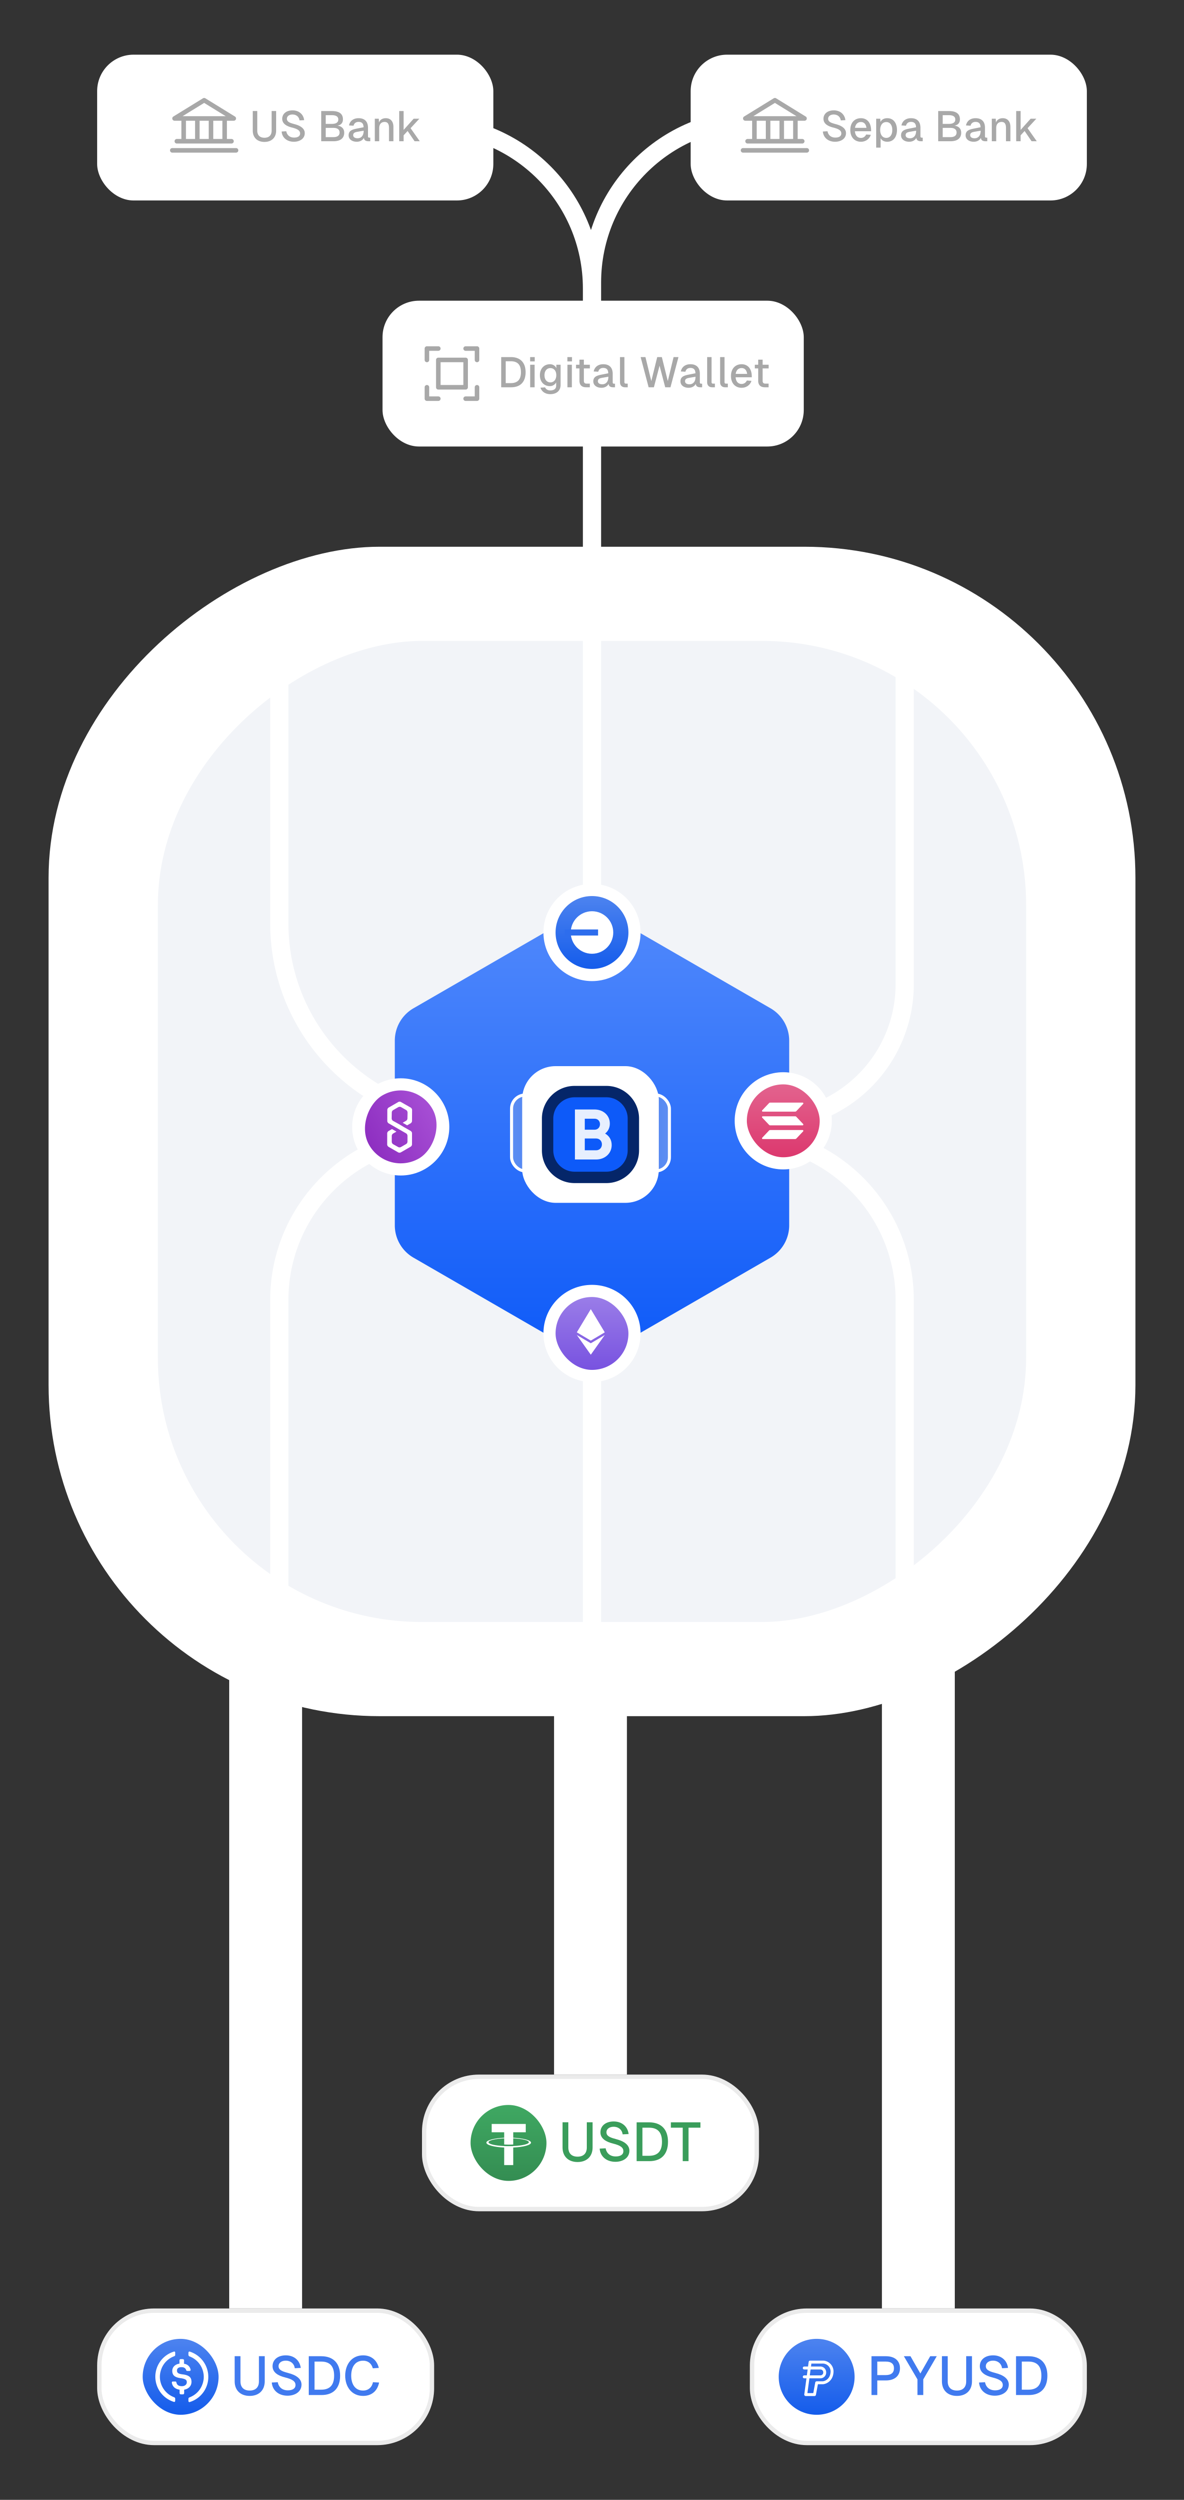
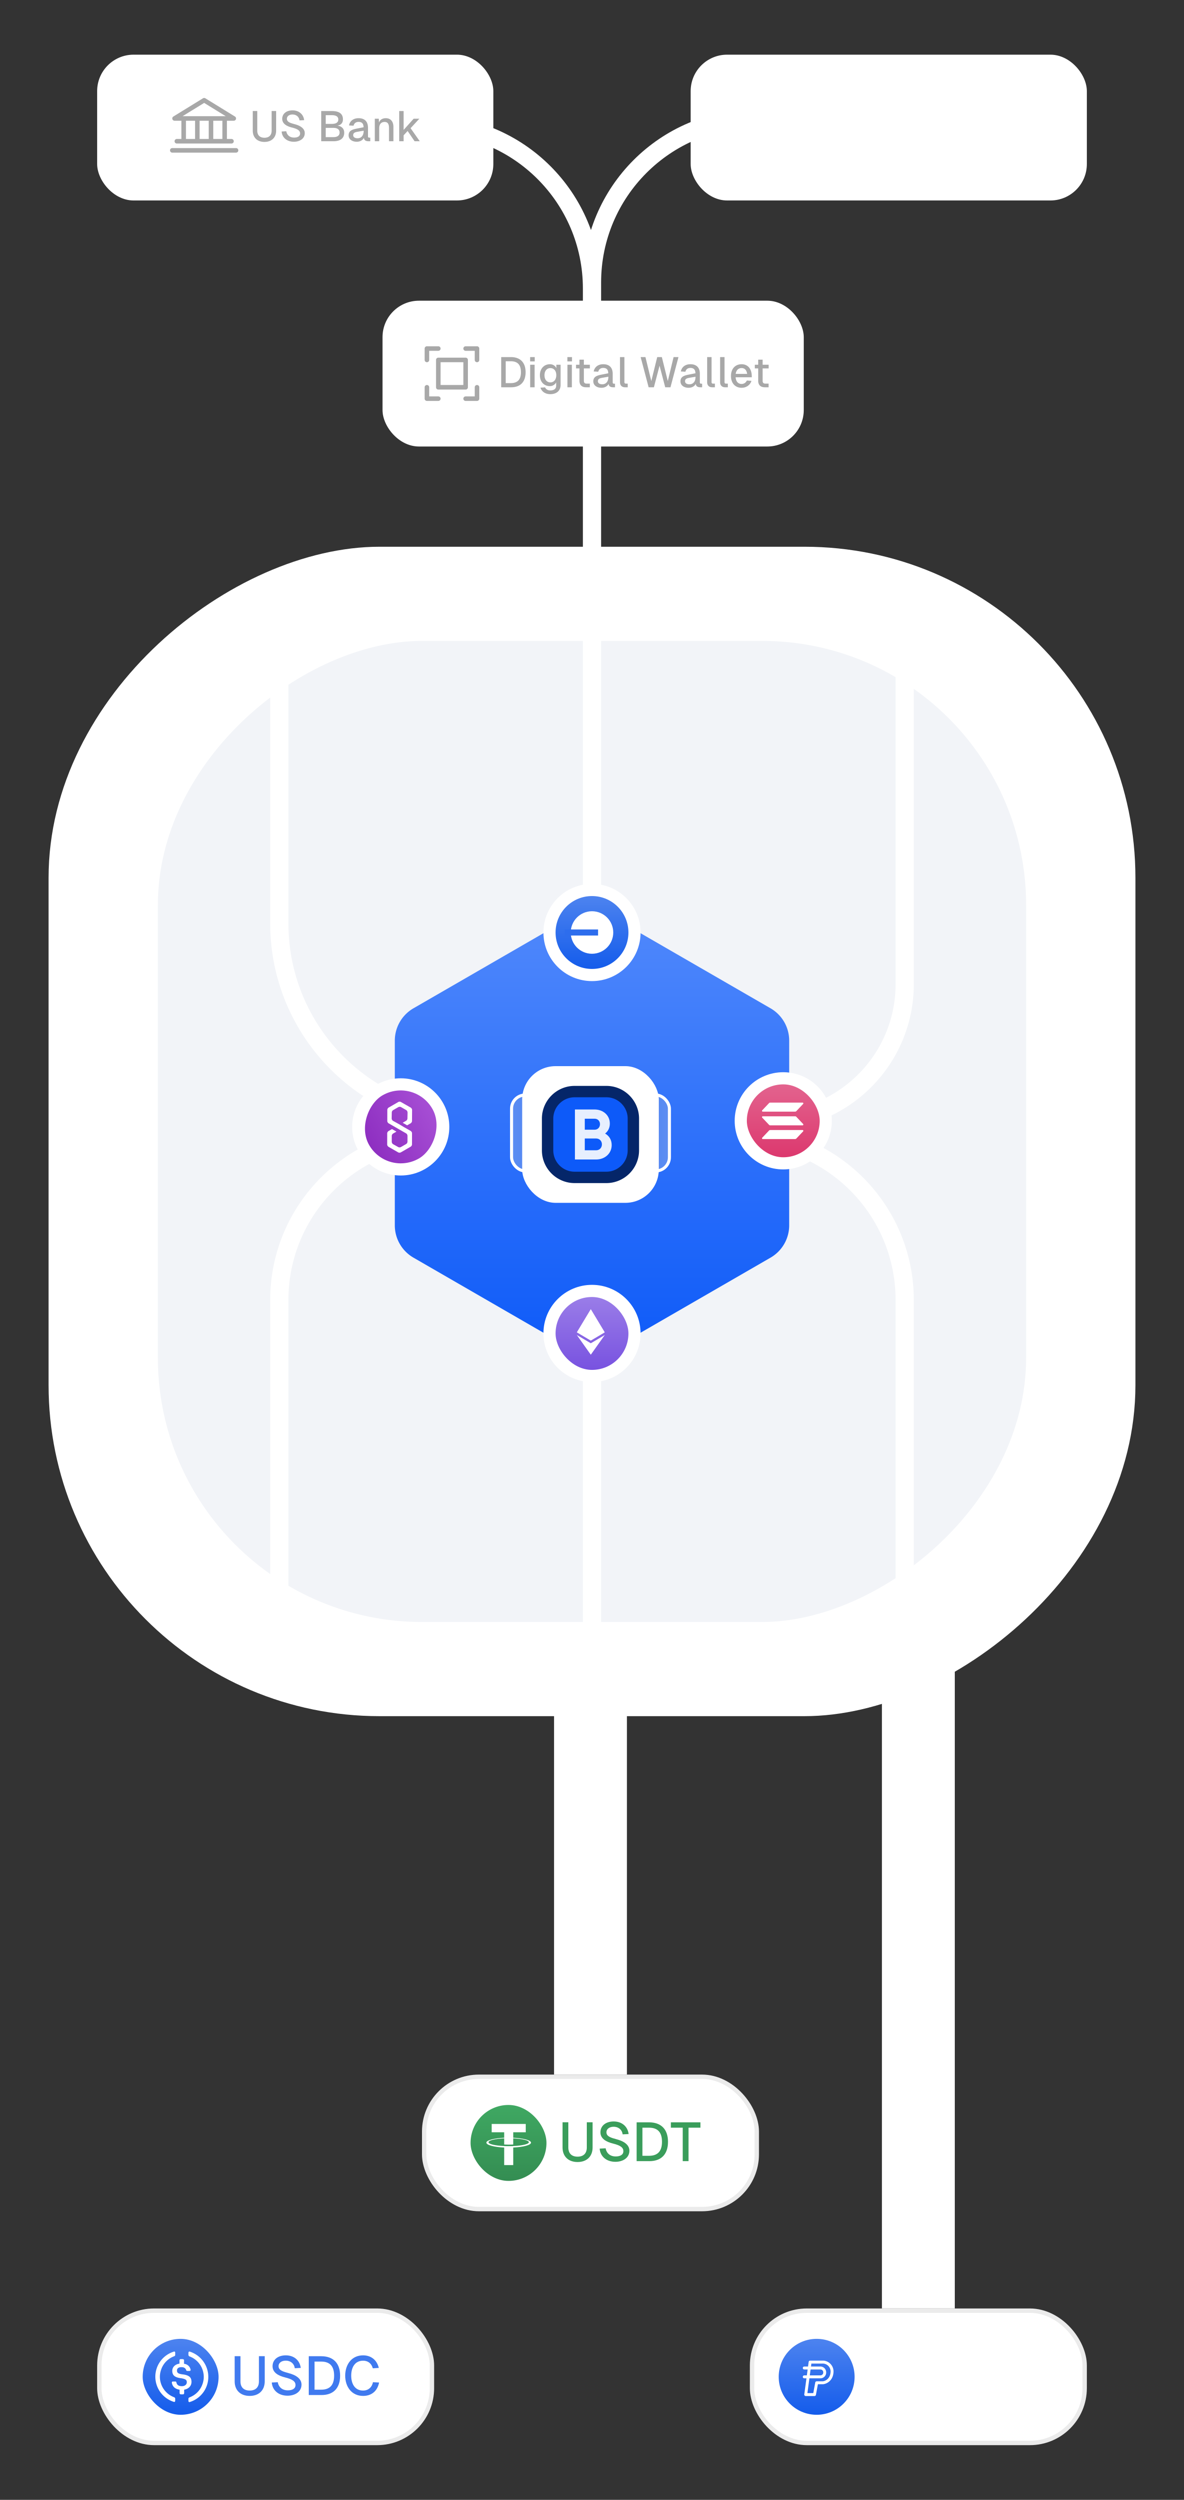
<svg xmlns="http://www.w3.org/2000/svg" width="390" height="823" fill="none">
  <rect width="100%" height="100%" fill="#333333" stroke="none" />
  <rect width="385" height="358" x="374" y="180" fill="#fff" rx="109" transform="rotate(90 374 180)" />
  <rect width="323" height="286" x="338" y="211" fill="#F2F4F8" rx="87" transform="rotate(90 338 211)" />
  <path stroke="#fff" stroke-width="6" d="M157 369c-35.899 0-65-29.101-65-65v-99m54 169c-29.823 0-54 24.177-54 54v104m103-327v116m0 118v116m49-181c29.823 0 54 24.177 54 54v104m-45-163c24.853 0 45-20.147 45-45V205" />
  <path fill="url(#a)" d="M188.854 301.548a12.296 12.296 0 0 1 12.292 0l52.66 30.404a12.29 12.29 0 0 1 6.146 10.645v60.806a12.29 12.29 0 0 1-6.146 10.645l-52.66 30.404a12.296 12.296 0 0 1-12.292 0l-52.66-30.404a12.29 12.29 0 0 1-6.146-10.645v-60.806a12.29 12.29 0 0 1 6.146-10.645l52.66-30.404Z" />
  <rect width="25" height="25" x="193.5" y="385.5" fill="url(#b)" stroke="#fff" rx="4.5" transform="rotate(-180 193.5 385.5)" />
  <rect width="25" height="25" x="195.5" y="360.5" fill="url(#c)" stroke="#fff" rx="4.5" />
  <rect width="45" height="45" x="172" y="351" fill="#fff" rx="11" />
  <path fill="#0D5AF9" d="M200.554 359.891h-12.083a7.568 7.568 0 0 0-7.568 7.568v12.083a7.569 7.569 0 0 0 7.568 7.568h12.083a7.568 7.568 0 0 0 7.568-7.568v-12.083a7.568 7.568 0 0 0-7.568-7.568Z" />
  <path fill="#052669" fill-rule="evenodd" d="M189.277 389.5h10.446c5.944 0 10.777-4.836 10.777-10.777v-10.446c0-5.944-4.836-10.777-10.777-10.777h-10.446c-5.944 0-10.777 4.833-10.777 10.777v10.446c0 5.944 4.836 10.777 10.777 10.777Zm-7.03-21.223c0-3.877 3.156-7.03 7.03-7.03h10.446c3.877 0 7.03 3.156 7.03 7.03v10.446c0 3.877-3.156 7.03-7.03 7.03h-10.446c-3.877 0-7.03-3.156-7.03-7.03v-10.446Zm-.183 17.693a10.2 10.2 0 0 1-3.016-7.247v-10.446c0-5.642 4.587-10.229 10.229-10.229h10.446a10.194 10.194 0 0 1 0-.001h-10.446c-5.642 0-10.23 4.588-10.23 10.23v10.446a10.2 10.2 0 0 0 3.017 7.247Zm23.019-23.044a7.554 7.554 0 0 1 2.218 5.351v10.446c0 4.18-3.401 7.578-7.578 7.578h-10.446 10.446c4.177 0 7.578-3.398 7.578-7.578v-10.446a7.554 7.554 0 0 0-2.218-5.351Z" clip-rule="evenodd" />
  <path fill="#E7EFFE" d="M201.489 376.957c0 2.822-2.279 4.776-5.127 4.776h-6.985v-16.465h6.491c2.773 0 5.008 1.882 5.008 4.633 0 1.412-.588 2.516-1.553 3.294 1.317.753 2.163 2.047 2.163 3.762h.003Zm-8.867-8.654v3.623h3.246c1.01 0 1.763-.775 1.763-1.811 0-1.037-.73-1.812-1.763-1.812h-3.246Zm5.645 8.441c0-1.104-.801-1.928-1.905-1.928h-3.74v3.882h3.74c1.104 0 1.905-.824 1.905-1.954Z" />
  <circle cx="258" cy="369" r="16" fill="#fff" />
  <circle cx="132" cy="371" r="16" fill="#fff" />
  <circle cx="195" cy="439" r="16" fill="#fff" />
  <circle cx="195" cy="307" r="16" fill="#fff" />
  <rect width="24" height="24" x="246" y="357" fill="url(#d)" rx="12" />
  <path fill="#fff" d="m264.551 372.461-2.248 2.376a.526.526 0 0 1-.382.163h-10.66a.257.257 0 0 1-.191-.433l2.251-2.375a.515.515 0 0 1 .38-.163h10.66a.262.262 0 0 1 .239.154.253.253 0 0 1-.049.278Zm-2.248-4.783a.515.515 0 0 0-.382-.164h-10.66a.257.257 0 0 0-.191.433l2.251 2.375a.526.526 0 0 0 .38.164h10.66a.263.263 0 0 0 .239-.155.261.261 0 0 0 .018-.146.26.26 0 0 0-.067-.132l-2.248-2.375Zm-11.042-1.707h10.66a.533.533 0 0 0 .382-.163l2.248-2.375a.26.26 0 0 0 .067-.132.26.26 0 0 0-.114-.259.27.27 0 0 0-.143-.042h-10.66a.526.526 0 0 0-.38.163l-2.25 2.376a.253.253 0 0 0 .047.39.26.26 0 0 0 .143.042Z" />
  <rect width="24" height="24" x="183" y="427" fill="url(#e)" rx="12" />
  <path fill="#fff" d="m190 438.639 4.604-7.639v.004l.001-.004 4.603 7.638.002.001-4.603 2.721v-.001l-.002.001-.001-.001v.001L190 438.639Z" />
  <path fill="#fff" d="M194.604 445.997V446L190 439.512l4.604 2.72v.002l.001-.002 4.607-2.72-4.607 6.488-.001-.003Z" />
  <rect width="24" height="24" x="136.393" y="354.607" fill="url(#f)" rx="12" transform="rotate(60 136.393 354.607)" />
  <path fill="#fff" d="M135.717 373.116c-.001-.311-.175-.611-.463-.802l-2.183-1.235-1.435-.865-2.163-1.201c-.269-.157-.443-.458-.463-.803l.038-1.938a.942.942 0 0 1 .47-.806l1.671-.965a.952.952 0 0 1 .933-.004l1.665.955c.269.157.442.458.463.802l-.039 1.939a.938.938 0 0 1-.47.806l-1.102.637 1.468.845 1.136-.655a.955.955 0 0 0 .47-.807l.026-3.58c-.001-.311-.175-.612-.463-.802l-3.186-1.815a.848.848 0 0 0-.899-.015l-3.141 1.813a.952.952 0 0 0-.47.806l-.007 3.614c.002.311.175.612.463.802l2.131 1.221 1.468.846 2.13 1.221c.269.156.442.457.463.802l-.005 1.919a.942.942 0 0 1-.47.806l-1.671.965a.954.954 0 0 1-.933.004l-1.645-.922c-.269-.157-.443-.458-.464-.802l.006-1.919a.941.941 0 0 1 .47-.807l1.069-.617-1.468-.845-1.103.636a.952.952 0 0 0-.47.806l-.007 3.614c.002.311.175.612.463.802l3.133 1.801a.945.945 0 0 0 .934-.004l3.173-1.833a.95.95 0 0 0 .47-.806l.007-3.614Z" />
  <path fill="url(#g)" d="M183 307c0-6.627 5.373-12 12-12s12 5.373 12 12-5.373 12-12 12-12-5.373-12-12Z" />
  <circle cx="195" cy="307" r="7" fill="#fff" />
  <path fill="#2D6DED" d="M186 306h11v2h-11z" />
  <path stroke="#fff" stroke-width="6" d="M249 39c-29.823 0-54 24.177-54 54v109M141 41c29.823 0 54 24.177 54 54v104" />
-   <path fill="#fff" d="M75.5 549h24v211h-24z" />
  <rect width="109.557" height="43.557" x="32.721" y="760.721" fill="#fff" rx="18.035" />
  <rect width="109.557" height="43.557" x="32.721" y="760.721" stroke="#EBEBEB" stroke-width="1.443" rx="18.035" />
  <rect width="25" height="25" x="47" y="770" fill="url(#h)" rx="12.5" />
  <path fill="#fff" d="M57.426 789.244c-3.77-1.349-5.704-5.539-4.302-9.249.725-2.023 2.32-3.564 4.302-4.287.193-.096.29-.24.29-.481v-.675c0-.192-.097-.337-.29-.385-.049 0-.145 0-.194.048a8.647 8.647 0 0 0-5.655 10.886 8.68 8.68 0 0 0 5.656 5.636c.193.097.386 0 .434-.192.049-.048.049-.097.049-.193v-.674c0-.145-.145-.338-.29-.434Zm5.123-15.029c-.193-.096-.386 0-.435.193-.048.048-.048.096-.048.193v.674c0 .193.145.385.29.482 3.77 1.348 5.704 5.539 4.302 9.248-.725 2.023-2.32 3.565-4.302 4.287-.193.097-.29.241-.29.482v.674c0 .193.097.338.29.386.048 0 .145 0 .193-.048a8.649 8.649 0 0 0 5.656-10.887 8.75 8.75 0 0 0-5.656-5.684Z" />
  <path fill="#fff" d="M63.08 784.186c0-1.686-1.015-2.264-3.045-2.505-1.45-.193-1.74-.578-1.74-1.252 0-.675.483-1.108 1.45-1.108.87 0 1.353.289 1.595 1.011a.363.363 0 0 0 .338.241h.774a.33.33 0 0 0 .338-.337v-.048a2.411 2.411 0 0 0-2.175-1.975v-1.156c0-.193-.145-.337-.387-.386h-.725c-.193 0-.338.145-.386.386v1.108c-1.45.192-2.369 1.156-2.369 2.36 0 1.59.967 2.216 2.997 2.457 1.353.241 1.788.53 1.788 1.3 0 .771-.677 1.301-1.595 1.301-1.257 0-1.692-.53-1.837-1.253-.048-.192-.193-.289-.338-.289h-.822a.33.33 0 0 0-.338.338v.048c.193 1.204.967 2.071 2.562 2.312v1.156c0 .193.145.337.386.385h.725c.194 0 .339-.144.387-.385v-1.156c1.45-.241 2.417-1.252 2.417-2.553Z" />
  <path fill="#407AEF" d="M87.196 784c0 2.934-1.908 4.788-4.95 4.788-3.042 0-4.95-1.854-4.95-4.788v-8.298h1.908V784c0 1.944 1.098 3.024 3.042 3.024 1.944 0 3.042-1.08 3.042-3.024v-8.298h1.908V784Zm4.29.27c.306 1.602 1.44 2.682 3.33 2.682 1.512 0 2.52-.576 2.52-1.746 0-1.206-1.026-1.908-3.42-2.502-2.268-.558-4.14-1.62-4.14-3.69 0-2.196 1.8-3.582 4.374-3.582 2.772 0 4.626 1.728 4.914 4.14l-1.962.108c-.216-1.512-1.35-2.502-2.988-2.502-1.368 0-2.376.72-2.358 1.854.018 1.422 1.746 1.818 3.24 2.232 2.448.63 4.32 1.818 4.32 3.798 0 2.394-2.178 3.654-4.608 3.654-2.898 0-4.986-1.71-5.184-4.338l1.962-.108Zm14.301-8.55c3.996 0 6.246 2.304 6.246 6.408 0 4.086-2.196 6.372-6.138 6.372h-4.194v-12.78h4.086Zm-2.178 11.016h2.178c2.862 0 4.266-1.512 4.266-4.608 0-3.132-1.404-4.644-4.266-4.644h-2.178v9.252Zm21.258-2.358c-.486 2.592-2.286 4.41-5.274 4.41-3.708 0-5.886-2.952-5.886-6.66 0-3.726 2.16-6.696 5.886-6.696 2.79 0 4.608 1.692 5.184 4.14l-1.98.126c-.396-1.494-1.476-2.502-3.204-2.502-2.736 0-3.906 2.268-3.906 4.932 0 2.646 1.188 4.896 3.906 4.896 1.8 0 2.934-1.134 3.258-2.754l2.016.108Z" />
  <path fill="#fff" d="M182.5 554h24v129h-24z" />
  <rect width="109.557" height="43.557" x="139.721" y="683.721" fill="#fff" rx="18.035" />
  <rect width="109.557" height="43.557" x="139.721" y="683.721" stroke="#EBEBEB" stroke-width="1.443" rx="18.035" />
  <rect width="25" height="25" x="155" y="693" fill="url(#i)" rx="12.5" />
  <path fill="#fff" fill-rule="evenodd" d="M169.054 706.529c-.083.007-.515.032-1.478.032-.765 0-1.309-.023-1.5-.032-2.959-.13-5.168-.645-5.168-1.262 0-.616 2.209-1.131 5.168-1.263v2.012c.194.014.748.047 1.514.047.919 0 1.379-.038 1.462-.046v-2.012c2.952.132 5.156.647 5.156 1.262 0 .616-2.203 1.131-5.156 1.262h.002Zm0-2.732v-1.801h4.121v-2.746h-11.22v2.746h4.121v1.8c-3.349.154-5.868.818-5.868 1.613s2.519 1.457 5.868 1.612v5.771h2.978v-5.773c3.341-.154 5.855-.817 5.855-1.611s-2.512-1.457-5.855-1.612v.001Z" clip-rule="evenodd" />
  <path fill="#3A9D5B" d="M195.196 707c0 2.934-1.908 4.788-4.95 4.788-3.042 0-4.95-1.854-4.95-4.788v-8.298h1.908V707c0 1.944 1.098 3.024 3.042 3.024 1.944 0 3.042-1.08 3.042-3.024v-8.298h1.908V707Zm4.29.27c.306 1.602 1.44 2.682 3.33 2.682 1.512 0 2.52-.576 2.52-1.746 0-1.206-1.026-1.908-3.42-2.502-2.268-.558-4.14-1.62-4.14-3.69 0-2.196 1.8-3.582 4.374-3.582 2.772 0 4.626 1.728 4.914 4.14l-1.962.108c-.216-1.512-1.35-2.502-2.988-2.502-1.368 0-2.376.72-2.358 1.854.018 1.422 1.746 1.818 3.24 2.232 2.448.63 4.32 1.818 4.32 3.798 0 2.394-2.178 3.654-4.608 3.654-2.898 0-4.986-1.71-5.184-4.338l1.962-.108Zm14.301-8.55c3.996 0 6.246 2.304 6.246 6.408 0 4.086-2.196 6.372-6.138 6.372h-4.194v-12.78h4.086Zm-2.178 11.016h2.178c2.862 0 4.266-1.512 4.266-4.608 0-3.132-1.404-4.644-4.266-4.644h-2.178v9.252Zm19.107-11.016v1.764h-3.924V711.5h-1.908v-11.016h-3.906v-1.764h9.738Z" />
  <path fill="#fff" d="M290.5 549h24v211h-24z" />
  <rect width="109.557" height="43.557" x="247.721" y="760.721" fill="#fff" rx="18.035" />
  <rect width="109.557" height="43.557" x="247.721" y="760.721" stroke="#EBEBEB" stroke-width="1.443" rx="18.035" />
  <path fill="url(#j)" d="M256.5 782.5c0-6.904 5.596-12.5 12.5-12.5s12.5 5.596 12.5 12.5S275.904 795 269 795s-12.5-5.596-12.5-12.5Z" />
  <path fill="#fff" fill-rule="evenodd" d="M266.368 777.587a.483.483 0 0 1 .475-.42h4.371a3.575 3.575 0 0 1 3.182 2.509c.142.458.191.941.143 1.419-.214 2.827-2.442 3.85-3.605 3.85h-1.524l-.651 3.492a.482.482 0 0 1-.474.397H265.4a.487.487 0 0 1-.461-.349.485.485 0 0 1-.017-.204l.72-5.281h-.716a.485.485 0 0 1-.483-.486c0-.268.214-.486.483-.486h.847l.261-1.944h-1.108a.486.486 0 0 1-.483-.486.48.48 0 0 1 .479-.487h1.24l.206-1.524Zm.634 2.497-.264 1.944h3.473a.931.931 0 0 0 .902-.596.944.944 0 0 0 .062-.376.944.944 0 0 0-.27-.697.928.928 0 0 0-.694-.275h-3.209ZM266.61 783h3.601a1.899 1.899 0 0 0 1.373-.565 1.902 1.902 0 0 0 .552-1.379c0-1.089-.833-1.945-1.925-1.945h-3.076l.128-.972h3.889a2.607 2.607 0 0 1 2.426 2.878c-.166 2.228-1.886 2.956-2.644 2.956h-1.925a.486.486 0 0 0-.474.396l-.646 3.492h-1.937l.658-4.861Z" clip-rule="evenodd" />
-   <path fill="#407AEF" d="M291.8 775.72c2.916 0 4.644 1.476 4.644 3.96 0 2.502-1.728 4.014-4.644 4.014h-2.826v4.806h-1.908v-12.78h4.734Zm-2.826 6.21h2.79c1.782 0 2.7-.756 2.7-2.25 0-1.458-.918-2.196-2.7-2.196h-2.79v4.446Zm8.752-6.21h2.178l3.258 5.688 3.24-5.688h2.16l-4.446 7.632v5.148h-1.908v-5.148l-4.482-7.632Zm22.437 8.28c0 2.934-1.908 4.788-4.95 4.788-3.042 0-4.95-1.854-4.95-4.788v-8.298h1.908V784c0 1.944 1.098 3.024 3.042 3.024 1.944 0 3.042-1.08 3.042-3.024v-8.298h1.908V784Zm4.29.27c.306 1.602 1.44 2.682 3.33 2.682 1.512 0 2.52-.576 2.52-1.746 0-1.206-1.026-1.908-3.42-2.502-2.268-.558-4.14-1.62-4.14-3.69 0-2.196 1.8-3.582 4.374-3.582 2.772 0 4.626 1.728 4.914 4.14l-1.962.108c-.216-1.512-1.35-2.502-2.988-2.502-1.368 0-2.376.72-2.358 1.854.018 1.422 1.746 1.818 3.24 2.232 2.448.63 4.32 1.818 4.32 3.798 0 2.394-2.178 3.654-4.608 3.654-2.898 0-4.986-1.71-5.184-4.338l1.962-.108Zm14.301-8.55c3.996 0 6.246 2.304 6.246 6.408 0 4.086-2.196 6.372-6.138 6.372h-4.194v-12.78h4.086Zm-2.178 11.016h2.178c2.862 0 4.266-1.512 4.266-4.608 0-3.132-1.404-4.644-4.266-4.644h-2.178v9.252Z" />
  <rect width="138.75" height="48" x="126" y="99" fill="#fff" rx="12" />
  <path fill="#A8A8A8" d="M157.875 114.75v3.75c0 .199-.079.39-.22.53a.747.747 0 0 1-1.06 0 .747.747 0 0 1-.22-.53v-3h-3a.747.747 0 0 1-.53-.22.747.747 0 0 1 0-1.06.747.747 0 0 1 .53-.22h3.75c.199 0 .39.079.53.22.141.14.22.331.22.53Zm-13.5 15.75h-3v-3a.747.747 0 0 0-.22-.53.747.747 0 0 0-1.06 0 .747.747 0 0 0-.22.53v3.75c0 .199.079.39.22.53.14.141.331.22.53.22h3.75c.199 0 .39-.079.53-.22a.747.747 0 0 0 0-1.06.747.747 0 0 0-.53-.22Zm12.75-3.75a.747.747 0 0 0-.53.22.747.747 0 0 0-.22.53v3h-3a.747.747 0 0 0-.53.22.747.747 0 0 0 0 1.06c.14.141.331.22.53.22h3.75c.199 0 .39-.079.53-.22a.747.747 0 0 0 .22-.53v-3.75a.747.747 0 0 0-.22-.53.747.747 0 0 0-.53-.22Zm-16.5-7.5c.199 0 .39-.079.53-.22a.747.747 0 0 0 .22-.53v-3h3c.199 0 .39-.079.53-.22a.747.747 0 0 0 0-1.06.747.747 0 0 0-.53-.22h-3.75a.747.747 0 0 0-.53.22.747.747 0 0 0-.22.53v3.75c0 .199.079.39.22.53.14.141.331.22.53.22Zm3.75-1.5h9c.199 0 .39.079.53.22.141.14.22.331.22.53v9c0 .199-.079.39-.22.53a.747.747 0 0 1-.53.22h-9a.747.747 0 0 1-.53-.22.747.747 0 0 1-.22-.53v-9c0-.199.079-.39.22-.53a.747.747 0 0 1 .53-.22Zm.75 9h7.5v-7.5h-7.5v7.5Zm23.146-9.19c3.108 0 4.858 1.792 4.858 4.984 0 3.178-1.708 4.956-4.774 4.956h-3.262v-9.94h3.178Zm-1.694 8.568h1.694c2.226 0 3.318-1.176 3.318-3.584 0-2.436-1.092-3.612-3.318-3.612h-1.694v7.196Zm8.057-6.048h1.456v7.42h-1.456v-7.42Zm-.014-1.106v-1.414h1.512v1.414h-1.512Zm6.533 8.148c-2.03 0-3.318-1.484-3.318-3.584 0-2.114 1.33-3.626 3.318-3.626.966 0 1.764.518 2.1 1.316v-1.148h1.4v6.65c0 1.96-1.386 3.038-3.402 3.038-1.624 0-2.842-.854-3.22-2.142l1.512-.098c.28.63.868 1.008 1.722 1.008 1.204 0 1.932-.532 1.932-1.554v-1.092a2.329 2.329 0 0 1-2.044 1.232Zm-1.806-3.584c0 1.372.742 2.352 1.946 2.352 1.19 0 1.932-.98 1.946-2.352.014-1.372-.728-2.352-1.946-2.352s-1.946.98-1.946 2.352Zm7.564-3.458h1.456v7.42h-1.456v-7.42Zm-.014-1.106v-1.414h1.512v1.414h-1.512Zm3.97-.574h1.456v1.68h1.974v1.204h-1.974v4.102c0 .602.294.91.868.91h1.092v1.204h-1.218c-1.428 0-2.198-.742-2.198-2.114v-4.102h-1.12v-1.204h1.12v-1.68Zm4.69 3.892c.294-1.484 1.47-2.38 3.15-2.38 2.016 0 3.108 1.12 3.108 3.136v2.8c0 .35.154.476.448.476h.308v1.176h-.49c-.672.014-1.554-.126-1.61-1.134-.322.7-1.148 1.302-2.366 1.302-1.484 0-2.674-.784-2.674-2.114 0-1.498 1.106-1.918 2.8-2.24l2.128-.42c-.014-1.19-.56-1.764-1.652-1.764-.868 0-1.442.434-1.652 1.26l-1.498-.098Zm1.386 3.234c0 .546.462.994 1.442.994 1.134 0 2.002-.798 2.002-2.422v-.07l-1.596.28c-1.036.182-1.848.266-1.848 1.218Zm7.278-7.966h1.456v8.246c0 .336.154.49.476.49h.616v1.204h-.924c-.98 0-1.624-.63-1.624-1.624v-8.316Zm6.802 0h1.582l1.932 7.896 1.946-7.896h1.526l1.96 7.896 1.904-7.896h1.61l-2.632 9.94h-1.736l-1.862-7.098-1.862 7.098h-1.736l-2.632-9.94Zm13.245 4.732c.294-1.484 1.47-2.38 3.15-2.38 2.016 0 3.108 1.12 3.108 3.136v2.8c0 .35.154.476.448.476h.308v1.176h-.49c-.672.014-1.554-.126-1.61-1.134-.322.7-1.148 1.302-2.366 1.302-1.484 0-2.674-.784-2.674-2.114 0-1.498 1.106-1.918 2.8-2.24l2.128-.42c-.014-1.19-.56-1.764-1.652-1.764-.868 0-1.442.434-1.652 1.26l-1.498-.098Zm1.386 3.234c0 .546.462.994 1.442.994 1.134 0 2.002-.798 2.002-2.422v-.07l-1.596.28c-1.036.182-1.848.266-1.848 1.218Zm7.278-7.966h1.456v8.246c0 .336.154.49.476.49h.616v1.204h-.924c-.98 0-1.624-.63-1.624-1.624v-8.316Zm4.266 0h1.456v8.246c0 .336.154.49.476.49h.616v1.204h-.924c-.98 0-1.624-.63-1.624-1.624v-8.316Zm3.582 6.23c0-2.366 1.386-3.878 3.514-3.878 1.736 0 3.248 1.148 3.332 3.794l.014.504h-5.334c.112 1.386.812 2.198 1.988 2.198.742 0 1.4-.42 1.708-1.134l1.526.112c-.434 1.4-1.736 2.282-3.234 2.282-2.128 0-3.514-1.512-3.514-3.878Zm1.554-.7h3.766c-.196-1.428-.966-1.918-1.806-1.918-1.092 0-1.778.714-1.96 1.918Zm7.417-4.69h1.456v1.68h1.974v1.204h-1.974v4.102c0 .602.294.91.868.91h1.092v1.204h-1.218c-1.428 0-2.198-.742-2.198-2.114v-4.102h-1.12v-1.204h1.12v-1.68Z" />
  <rect width="130.5" height="48" x="32" y="18" fill="#fff" rx="12" />
  <path fill="#A8A8A8" d="M57.5 39.75h2.25v6h-1.5a.75.75 0 0 0 0 1.5h18a.75.75 0 1 0 0-1.5h-1.5v-6H77a.75.75 0 0 0 .393-1.389l-9.75-6a.75.75 0 0 0-.786 0l-9.75 6a.75.75 0 0 0 .393 1.389Zm3.75 0h3v6h-3v-6Zm7.5 0v6h-3v-6h3Zm4.5 6h-3v-6h3v6Zm-6-11.87 7.1 4.37h-14.2l7.1-4.37ZM78.5 49.5a.75.75 0 0 1-.75.75h-21a.75.75 0 1 1 0-1.5h21a.75.75 0 0 1 .75.75ZM90.958 43c0 2.282-1.484 3.724-3.85 3.724s-3.85-1.442-3.85-3.724v-6.454h1.484V43c0 1.512.854 2.352 2.366 2.352s2.366-.84 2.366-2.352v-6.454h1.484V43Zm3.337.21c.238 1.246 1.12 2.086 2.59 2.086 1.176 0 1.96-.448 1.96-1.358 0-.938-.798-1.484-2.66-1.946-1.764-.434-3.22-1.26-3.22-2.87 0-1.708 1.4-2.786 3.402-2.786 2.156 0 3.598 1.344 3.822 3.22l-1.526.084c-.168-1.176-1.05-1.946-2.324-1.946-1.064 0-1.848.56-1.834 1.442.014 1.106 1.358 1.414 2.52 1.736 1.904.49 3.36 1.414 3.36 2.954 0 1.862-1.694 2.842-3.584 2.842-2.254 0-3.878-1.33-4.032-3.374l1.526-.084Zm11.513 3.29v-9.94h3.486c2.45 0 3.668.896 3.668 2.758 0 1.148-.686 1.89-1.848 2.044 1.428.154 2.268 1.008 2.268 2.324 0 1.82-1.246 2.814-3.528 2.814h-4.046Zm1.484-1.358h2.576c1.26 0 1.988-.518 1.988-1.512s-.728-1.526-1.988-1.526h-2.576v3.038Zm0-4.354h2.044c1.344 0 2.1-.49 2.1-1.428 0-.966-.714-1.442-2.1-1.442h-2.044v2.87Zm7.665.504c.294-1.484 1.47-2.38 3.15-2.38 2.016 0 3.108 1.12 3.108 3.136v2.8c0 .35.154.476.448.476h.308V46.5h-.49c-.672.014-1.554-.126-1.61-1.134-.322.7-1.148 1.302-2.366 1.302-1.484 0-2.674-.784-2.674-2.114 0-1.498 1.106-1.918 2.8-2.24l2.128-.42c-.014-1.19-.56-1.764-1.652-1.764-.868 0-1.442.434-1.652 1.26l-1.498-.098Zm1.386 3.234c0 .546.462.994 1.442.994 1.134 0 2.002-.798 2.002-2.422v-.07l-1.596.28c-1.036.182-1.848.266-1.848 1.218Zm7.113-5.446h1.316l.042 1.26c.392-.994 1.246-1.428 2.268-1.428 1.666 0 2.506 1.204 2.506 2.814V46.5h-1.456v-4.34c0-1.302-.392-2.016-1.428-2.016-1.106 0-1.792.714-1.792 2.016v4.34h-1.456v-7.42Zm8.039-2.52h1.456v6.216l3.304-3.696h1.876l-2.884 3.122 3.024 4.298h-1.708l-2.296-3.374-1.316 1.428V46.5h-1.456v-9.94Z" />
  <rect width="130.5" height="48" x="227.5" y="18" fill="#fff" rx="12" />
-   <path fill="#A8A8A8" d="M245.5 39.75h2.25v6h-1.5a.748.748 0 0 0-.75.75.75.75 0 0 0 .75.75h18a.748.748 0 0 0 .75-.75.749.749 0 0 0-.75-.75h-1.5v-6H265a.75.75 0 0 0 .393-1.389l-9.75-6a.75.75 0 0 0-.786 0l-9.75 6a.748.748 0 0 0-.328.843.754.754 0 0 0 .721.545Zm3.75 0h3v6h-3v-6Zm7.5 0v6h-3v-6h3Zm4.5 6h-3v-6h3v6Zm-6-11.87 7.101 4.37h-14.202l7.101-4.37ZM266.5 49.5a.75.75 0 0 1-.75.75h-21a.748.748 0 0 1-.75-.75.749.749 0 0 1 .75-.75h21a.748.748 0 0 1 .75.75Zm6.074-6.29c.238 1.246 1.12 2.086 2.59 2.086 1.176 0 1.96-.448 1.96-1.358 0-.938-.798-1.484-2.66-1.946-1.764-.434-3.22-1.26-3.22-2.87 0-1.708 1.4-2.786 3.402-2.786 2.156 0 3.598 1.344 3.822 3.22l-1.526.084c-.168-1.176-1.05-1.946-2.324-1.946-1.064 0-1.848.56-1.834 1.442.014 1.106 1.358 1.414 2.52 1.736 1.904.49 3.36 1.414 3.36 2.954 0 1.862-1.694 2.842-3.584 2.842-2.254 0-3.878-1.33-4.032-3.374l1.526-.084Zm7.507-.42c0-2.366 1.386-3.878 3.514-3.878 1.736 0 3.248 1.148 3.332 3.794l.014.504h-5.334c.112 1.386.812 2.198 1.988 2.198.742 0 1.4-.42 1.708-1.134l1.526.112c-.434 1.4-1.736 2.282-3.234 2.282-2.128 0-3.514-1.512-3.514-3.878Zm1.554-.7h3.766c-.196-1.428-.966-1.918-1.806-1.918-1.092 0-1.778.714-1.96 1.918Zm6.975 6.51v-9.52h1.358l.042 1.078c.406-.798 1.176-1.246 2.254-1.246 2.184 0 3.192 1.806 3.192 3.878s-1.008 3.878-3.192 3.878c-1.022 0-1.778-.406-2.198-1.176V48.6h-1.456Zm1.316-5.81c0 1.33.602 2.604 2.002 2.604 1.414 0 1.988-1.26 1.988-2.604 0-1.33-.574-2.604-1.988-2.604-1.414 0-2.002 1.274-2.002 2.604Zm7.002-1.498c.294-1.484 1.47-2.38 3.15-2.38 2.016 0 3.108 1.12 3.108 3.136v2.8c0 .35.154.476.448.476h.308V46.5h-.49c-.672.014-1.554-.126-1.61-1.134-.322.7-1.148 1.302-2.366 1.302-1.484 0-2.674-.784-2.674-2.114 0-1.498 1.106-1.918 2.8-2.24l2.128-.42c-.014-1.19-.56-1.764-1.652-1.764-.868 0-1.442.434-1.652 1.26l-1.498-.098Zm1.386 3.234c0 .546.462.994 1.442.994 1.134 0 2.002-.798 2.002-2.422v-.07l-1.596.28c-1.036.182-1.848.266-1.848 1.218Zm10.724 1.974v-9.94h3.486c2.45 0 3.668.896 3.668 2.758 0 1.148-.686 1.89-1.848 2.044 1.428.154 2.268 1.008 2.268 2.324 0 1.82-1.246 2.814-3.528 2.814h-4.046Zm1.484-1.358h2.576c1.26 0 1.988-.518 1.988-1.512s-.728-1.526-1.988-1.526h-2.576v3.038Zm0-4.354h2.044c1.344 0 2.1-.49 2.1-1.428 0-.966-.714-1.442-2.1-1.442h-2.044v2.87Zm7.666.504c.294-1.484 1.47-2.38 3.15-2.38 2.016 0 3.108 1.12 3.108 3.136v2.8c0 .35.154.476.448.476h.308V46.5h-.49c-.672.014-1.554-.126-1.61-1.134-.322.7-1.148 1.302-2.366 1.302-1.484 0-2.674-.784-2.674-2.114 0-1.498 1.106-1.918 2.8-2.24l2.128-.42c-.014-1.19-.56-1.764-1.652-1.764-.868 0-1.442.434-1.652 1.26l-1.498-.098Zm1.386 3.234c0 .546.462.994 1.442.994 1.134 0 2.002-.798 2.002-2.422v-.07l-1.596.28c-1.036.182-1.848.266-1.848 1.218Zm7.112-5.446h1.316l.042 1.26c.392-.994 1.246-1.428 2.268-1.428 1.666 0 2.506 1.204 2.506 2.814V46.5h-1.456v-4.34c0-1.302-.392-2.016-1.428-2.016-1.106 0-1.792.714-1.792 2.016v4.34h-1.456v-7.42Zm8.039-2.52h1.456v6.216l3.304-3.696h1.876l-2.884 3.122 3.024 4.298h-1.708l-2.296-3.374-1.316 1.428V46.5h-1.456v-9.94Z" />
  <defs>
    <linearGradient id="a" x1="195" x2="195" y1="298" y2="448" gradientUnits="userSpaceOnUse">
      <stop stop-color="#5189FB" />
      <stop offset="1" stop-color="#0D5AF9" />
    </linearGradient>
    <linearGradient id="b" x1="220" x2="194" y1="399" y2="399" gradientUnits="userSpaceOnUse">
      <stop stop-color="#5F8FF1" />
      <stop offset="1" stop-color="#2B6FFA" />
    </linearGradient>
    <linearGradient id="c" x1="221" x2="195" y1="373" y2="373" gradientUnits="userSpaceOnUse">
      <stop stop-color="#5F8FF1" />
      <stop offset="1" stop-color="#2B6FFA" />
    </linearGradient>
    <linearGradient id="d" x1="258" x2="258" y1="357" y2="381" gradientUnits="userSpaceOnUse">
      <stop stop-color="#E3638E" />
      <stop offset="1" stop-color="#DC386E" />
    </linearGradient>
    <linearGradient id="e" x1="195" x2="195" y1="427" y2="451" gradientUnits="userSpaceOnUse">
      <stop stop-color="#9A7DE8" />
      <stop offset="1" stop-color="#7852E0" />
    </linearGradient>
    <linearGradient id="f" x1="148.393" x2="148.393" y1="354.607" y2="378.607" gradientUnits="userSpaceOnUse">
      <stop stop-color="#A64ED4" />
      <stop offset="1" stop-color="#8E2FC1" />
    </linearGradient>
    <linearGradient id="g" x1="195" x2="195" y1="295" y2="319" gradientUnits="userSpaceOnUse">
      <stop stop-color="#4D83EF" />
      <stop offset="1" stop-color="#145CEB" />
    </linearGradient>
    <linearGradient id="h" x1="59.5" x2="59.5" y1="770" y2="795" gradientUnits="userSpaceOnUse">
      <stop stop-color="#4D83EF" />
      <stop offset="1" stop-color="#145CEB" />
    </linearGradient>
    <linearGradient id="i" x1="167.5" x2="167.5" y1="693" y2="718" gradientUnits="userSpaceOnUse">
      <stop stop-color="#3FA862" />
      <stop offset="1" stop-color="#348D52" />
    </linearGradient>
    <linearGradient id="j" x1="269" x2="269" y1="770" y2="795" gradientUnits="userSpaceOnUse">
      <stop stop-color="#4D83EF" />
      <stop offset="1" stop-color="#145CEB" />
    </linearGradient>
  </defs>
</svg>